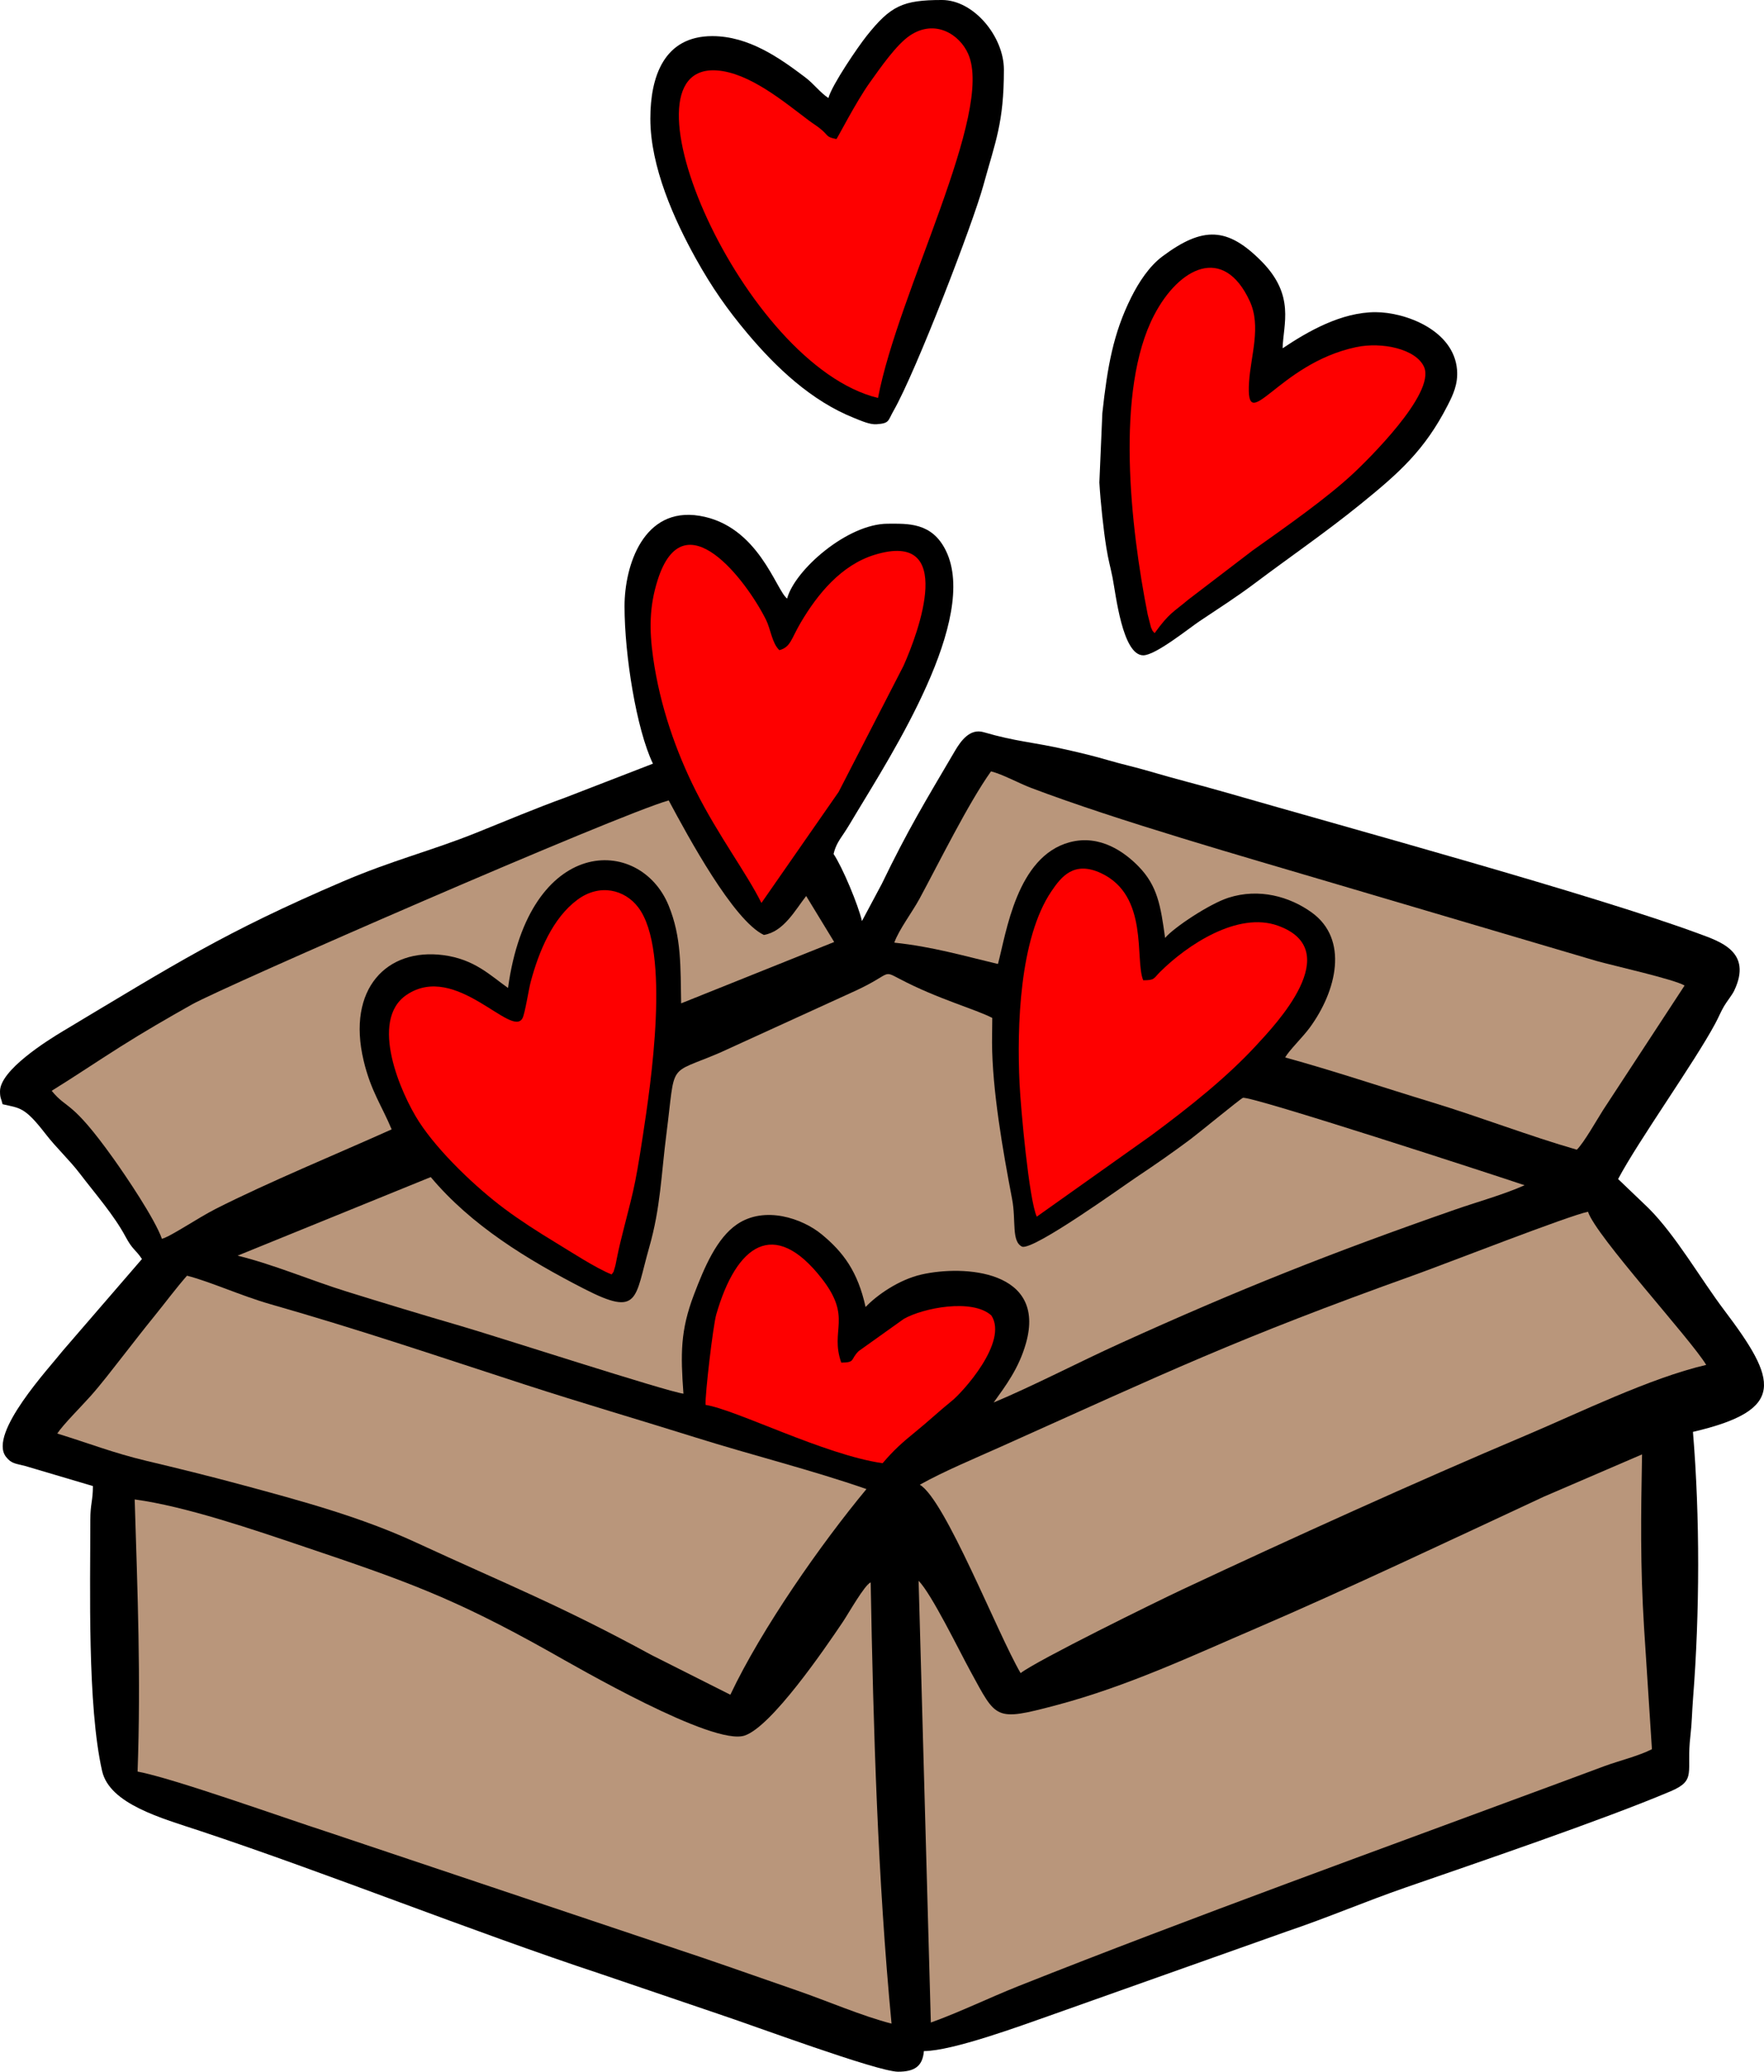
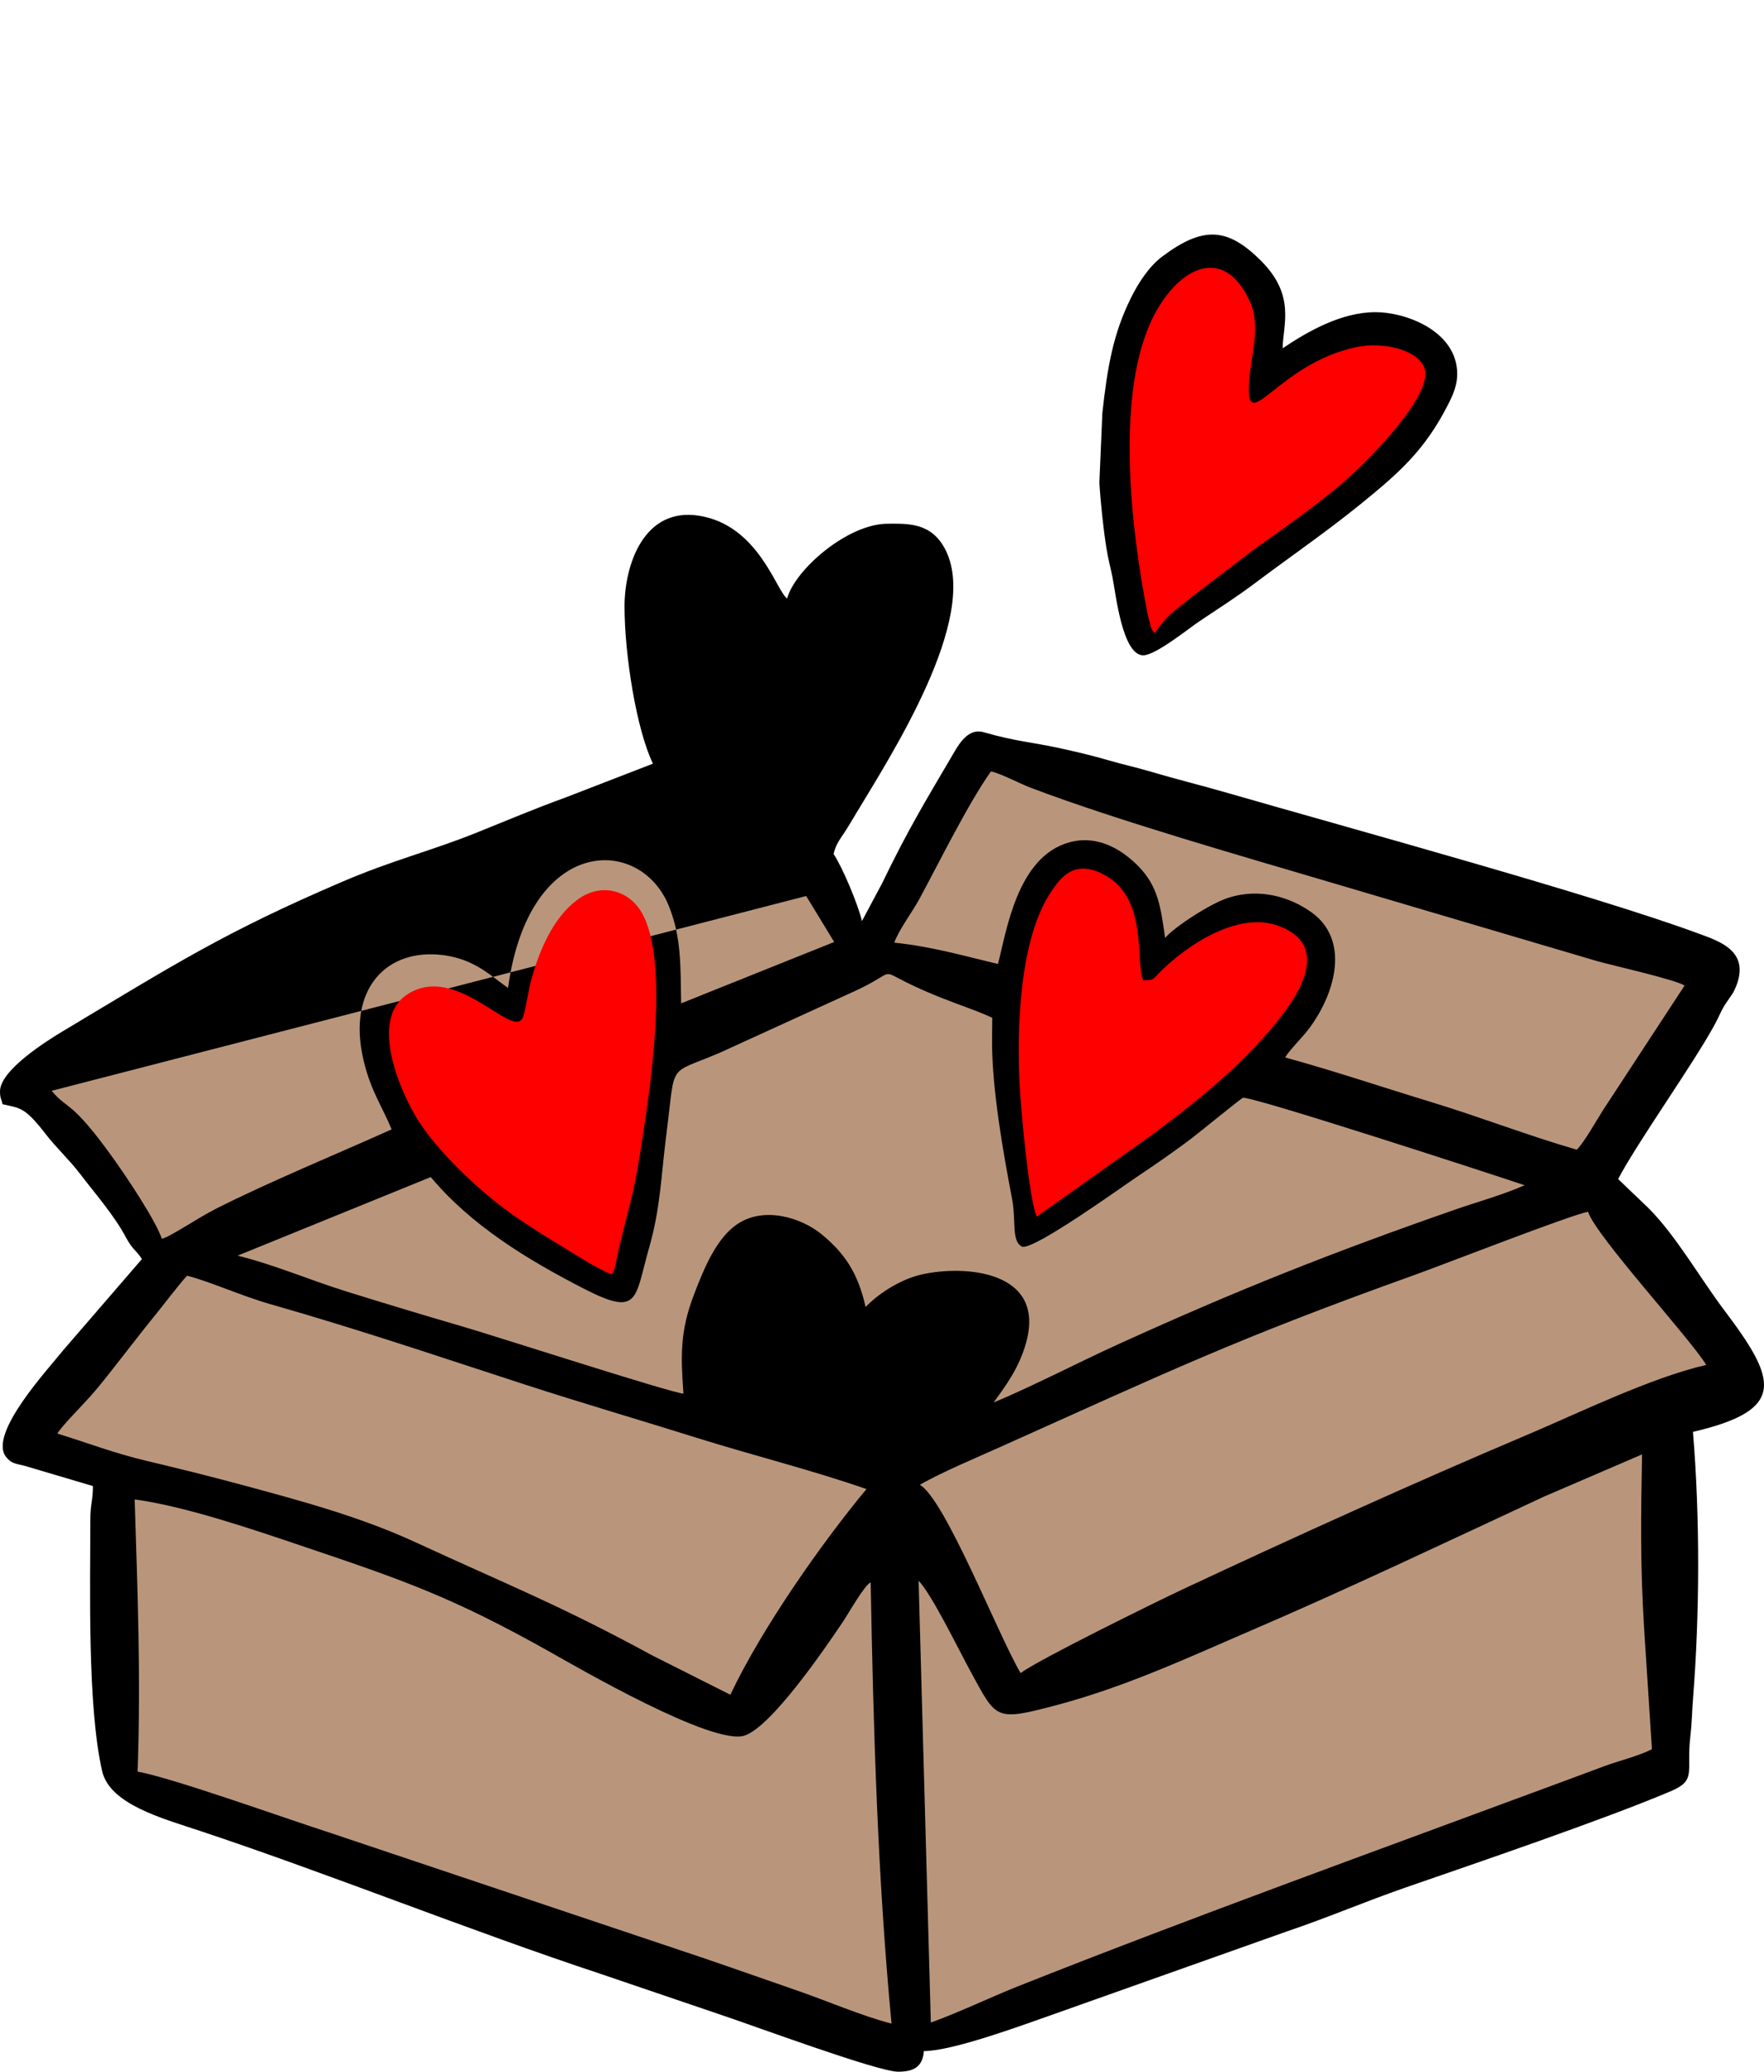
<svg xmlns="http://www.w3.org/2000/svg" xml:space="preserve" width="131.548mm" height="154.521mm" version="1.1" style="shape-rendering:geometricPrecision; text-rendering:geometricPrecision; image-rendering:optimizeQuality; fill-rule:evenodd; clip-rule:evenodd" viewBox="0 0 14050.48 16504.28">
  <defs>
    <style type="text/css"> .fil0 {fill:black} .fil1 {fill:#B9967B} .fil2 {fill:#FE0000} </style>
  </defs>
  <g id="Слой_x0020_1">
    <g id="_2667143986768">
      <path class="fil0" d="M4974.49 4830.02c0,389.22 94.7,979.89 226.12,1253.75l-696.51 269.58c-243.12,88.1 -464.68,182.01 -707.04,279.61 -362.96,146.15 -667.26,218.49 -1068.83,390.57 -941.61,403.5 -1333.04,656.02 -2223.24,1188.87 -132.72,79.44 -504.97,313.16 -504.97,481.65 0,55.51 9.82,56.66 20.55,102.76 138.07,32.16 174.62,19.61 340.77,234.77 89.23,115.52 189.19,205.73 276.26,319.81 122.85,160.96 271.32,330.38 362.39,500.89 56.83,106.39 77.82,98.95 130.58,177.73l-628.48 728.12c-107.72,137.01 -597.47,661.23 -454.92,846.96 43.32,56.44 77.99,53.96 153.74,73.83l539.1 159.78c0,117.27 -20.56,142.16 -20.56,267.19 0,543.32 -24.33,1482.51 93.78,2002.67 60.08,264.58 476.8,376.59 777.33,476.52 1032.93,343.47 2149.98,794.68 3196.18,1140.95l935.6 318.26c273.36,90.28 1267.03,460.01 1431.07,460.01 130.22,0 195.39,-42.26 205.55,-164.42 227.76,0 782.41,-205.61 994.63,-279.81l1896.16 -673.22c325.26,-109.66 621.91,-237.65 945.23,-349.75 551.56,-191.21 1574.67,-539.12 2111.14,-766.56 211.11,-89.51 124.05,-151.06 157.84,-438.11 12.84,-109.13 12.1,-184.14 21.76,-307.22 52.75,-672.7 55.3,-1439.97 -1.14,-2118.13 750.23,-174.76 669.53,-412.85 249.56,-968.89 -190.36,-252.03 -385.57,-596.12 -604.13,-814.11l-241.54 -231.22c162.12,-306.34 607.68,-928.52 774.37,-1239.95 27.92,-52.19 42.45,-90.67 69.08,-136.46 21.85,-37.55 64.15,-88.81 81.14,-124.41 148.73,-311.55 -116.58,-392.82 -284.24,-454.87 -828.89,-306.7 -2800.45,-845.42 -3751.43,-1120.15 -214.93,-62.1 -416.13,-111.28 -627.61,-174.05 -101.85,-30.23 -212.22,-54.33 -324.08,-87.03 -112.15,-32.77 -211.89,-56.78 -328,-83.1 -284.37,-64.47 -396.18,-62.37 -663.63,-139.97 -106.97,-31.04 -178.94,65.95 -227.65,148.92 -242.44,412.99 -371.19,622.41 -583.42,1060.9l-157.36 294.83c-30.09,-129.11 -154.56,-427.54 -226.12,-534.39 16.66,-71.54 47.44,-112.83 82.16,-164.49 33.08,-49.23 59.5,-95.4 93.94,-152.71 286.81,-477.17 983.54,-1556 718.79,-2098.53 -111.6,-228.69 -305.25,-215.09 -463.22,-215.09 -321.23,0 -740.76,367.97 -801.68,596.05 -88.06,-64.52 -228.4,-582.89 -698.87,-659.39 -444.88,-72.33 -596.13,395.3 -596.13,721.05z" />
      <path class="fil1" d="M7316.78 12593.14l97.44 3519.36c218.49,-77.49 467.46,-198.59 700.67,-291.24 1363.7,-541.76 2911.68,-1100.85 4303.03,-1617.06 120.94,-44.87 234.18,-87.36 359.61,-133.65 116.88,-43.14 273.29,-80.79 380.37,-135.43l-62.57 -966c-31.08,-502.3 -25.15,-896.23 -16.14,-1382.7l-784.12 337.7c-710.06,330.71 -1590.03,747.43 -2284.46,1045.47 -512.11,219.78 -1029.04,464.84 -1603.1,616.51 -486.27,128.47 -469.75,108.07 -676.57,-269.86 -92.76,-169.52 -309.73,-616.6 -414.16,-723.1z" />
      <path class="fil1" d="M1095.84 14113.17c284.71,53.22 1163.07,368.25 1513.03,481.18l2985.82 1001.56c252.25,85.79 494.71,172.28 747.94,259.42 238.92,82.22 526.71,206.91 758.59,265.79 -110.39,-1156.98 -144.88,-2342.06 -166.2,-3514.95 -46.83,17.03 -178.6,250.55 -220.73,313.2 -146.94,218.45 -569.07,835.82 -783.45,907.02 -252.89,83.98 -1332.28,-543.86 -1555.58,-669.25 -769.37,-432.03 -1157.49,-567.26 -1959.35,-837.57 -394.36,-132.93 -938.35,-319.94 -1343.2,-374.31 23.19,753.9 49.91,1414.16 23.12,2167.91z" />
      <path class="fil1" d="M3430.91 9377.18l-1538.27 625.94c291.36,71.89 583.88,197.6 869.74,286.39 295.24,91.7 597.88,183.93 899.62,271.53 288.31,83.71 1649.97,525.23 1781.74,541.83 -22.96,-316.3 -25.2,-501.94 83.03,-787.42 84.82,-223.7 183.26,-452.48 343.42,-561.72 219.58,-149.78 519.62,-48.82 676.42,81.19 169.01,140.12 285.19,292.73 347.89,577.51 88.11,-93.42 264.1,-217.42 444.17,-258.75 339,-77.79 996.34,-34.68 833.77,545.27 -56.64,202.07 -162.99,341.81 -257.81,474.03 313.65,-130.92 669.91,-317.45 1002.76,-468.72 949.84,-431.7 1688.55,-724.72 2673.17,-1068.05 172.29,-60.08 387.72,-119.87 553.22,-193.99 -214.28,-72.67 -2187.29,-716.08 -2244.13,-696.26 -18.13,6.32 -351.45,280.18 -414.39,327.37 -137.13,102.8 -282.39,204.11 -434.4,305.41 -105.97,70.6 -808.4,577.41 -908.35,553.44 -88.67,-40.48 -47.91,-206.45 -80.98,-379.64 -74.36,-389.55 -158.14,-867.61 -159.84,-1249.03l1.93 -194.17c-136.87,-71.24 -429.64,-148.77 -738.69,-311.25 -137.85,-72.47 -61.21,-40.66 -343.52,91.51l-1086.86 496.51c-424.14,181.89 -351.25,61.13 -426.03,643.65 -42.87,334.02 -46.57,589.22 -137.71,908.37 -116.5,407.99 -75.61,556.25 -516.74,330.01 -456.16,-233.94 -900.9,-506.23 -1223.17,-890.98z" />
      <path class="fil1" d="M7326.46 11828.18c202.83,119.19 617.92,1184.62 802.8,1500.68 132.4,-102.3 1077.14,-567.06 1287.93,-665.98 854.37,-400.89 1865.2,-859.49 2738.9,-1228.91 421.5,-178.23 986.3,-456.34 1434.07,-560.48 -123.13,-205.51 -878.28,-1025.77 -941.49,-1220.11 -155.75,31.65 -1133.12,414.41 -1381.61,503.47 -1430.57,512.73 -1972.06,775.35 -3296.39,1369.04 -202.75,90.88 -458.19,197.47 -644.21,302.3z" />
      <path class="fil1" d="M455.93 11420.35c248,75.97 446.67,154.95 710.91,217.67 243.42,57.78 494.07,119.65 739.43,185.7 504.08,135.71 970.15,262.45 1406.46,464.14 726.6,335.88 1146.44,499.1 1877.09,897.26l627.46 316.01c250.07,-528.01 723.15,-1203.46 1084.19,-1638.45 -430.67,-150.24 -913.56,-270.6 -1356.46,-409.65 -457.13,-143.52 -902.4,-273.05 -1364.83,-423.24 -723.27,-234.91 -1288.58,-428.64 -2031.15,-641.38 -227.64,-65.22 -477.75,-179.34 -659.56,-225.62 -89.11,101.58 -171.19,212.89 -256.89,318.47 -95.49,117.64 -161.81,204.4 -253.67,321.59 -79.12,100.95 -173.7,225.04 -257.22,318.68 -79.25,88.88 -215.75,224.04 -265.77,298.83z" />
-       <path class="fil0" d="M6598.4 781.02c-70.16,-46.97 -113.45,-111.03 -184.6,-164.84 -203.02,-153.53 -448.75,-328.44 -740.41,-328.44 -387.04,0 -493.34,326.22 -493.34,657.7 0,384.35 191.53,807.83 363.41,1116.48 126.37,226.93 248.66,402.34 411.35,595.81 227.83,270.94 508.43,537.02 848.86,672.31 54.23,21.55 123.42,53.36 177.76,49.64 105.35,-7.22 89.37,-26.14 135.65,-106.93 178.66,-311.91 632.43,-1492.87 714.67,-1792.93 96.59,-352.43 164.44,-499.08 164.44,-924.89 0,-262.4 -238.86,-554.94 -493.34,-554.94 -312.04,0 -408.68,46.19 -598.96,284.89 -69.83,87.62 -277.52,391.41 -305.49,496.13z" />
      <path class="fil0" d="M9106.19 5220.52c98.1,0 362.44,-214.28 447.92,-271.5 153.86,-102.99 293.24,-191.58 438.95,-301.02 283.89,-213.24 570.07,-409.47 846.28,-633.66 302.84,-245.79 508.24,-426.32 692.59,-787.33 40.85,-80.02 82.89,-167.21 73.57,-281.28 -25.73,-314.7 -409.88,-458.79 -649.29,-458.79 -272.5,0 -538.18,152.61 -740.01,287.74 4.26,-191.18 102.73,-420.25 -169.15,-694.1 -268.75,-270.7 -463.82,-280.76 -788.76,-37.62 -104.3,78.06 -187.66,205.01 -248.52,327 -142.27,285.21 -188.86,549.36 -229.48,921.53l-23.66 552.03c8.87,157.56 33.55,382.59 55.64,519.92 16.51,102.65 31,146.36 49.39,238.36 25.37,126.81 77.85,618.72 244.54,618.72z" />
      <path class="fil1" d="M7123.15 7509.63c303.08,31.64 552.47,105.39 825.68,169.75 66.54,-246.23 148.11,-856.08 571.32,-969.61 244.69,-65.64 441.53,83.01 548.52,192.72 152.06,155.94 176.38,315.34 211.43,569.44 68.72,-82.36 353.69,-271.7 504.86,-320.13 243.24,-77.91 486.62,-9.76 663.06,117.5 295.36,213.04 201.22,622.35 -17.13,919.44 -54.21,73.74 -163.63,179.75 -194.48,235.52 383.73,105.42 777.21,237.9 1166.41,356.42 393.07,119.71 777.38,269.5 1156.74,378.43 56.62,-54.87 160.31,-239.14 209.78,-316.71l648.63 -991.05c-83.03,-49.91 -557.16,-155.63 -701.93,-195.96l-2094.18 -618.95c-712.66,-211.26 -1712.73,-495.96 -2407.47,-758.99 -98.88,-37.44 -235.66,-112.71 -320.99,-132.17 -181.75,255.34 -416.45,732.27 -568.83,1013.62 -59.92,110.63 -164.36,246.34 -201.42,350.73z" />
-       <path class="fil1" d="M411.67 8689.83c125.91,154.92 151.34,62.76 491.93,540.13 98.92,138.65 328.04,476.98 386.12,638.93 68.07,-16.96 285.12,-165.63 428.75,-238.56 414.3,-210.35 971.18,-439.84 1400.99,-633.13 -77.77,-188.2 -165.51,-304.51 -223.27,-548.37 -135.6,-572.52 185.86,-897.58 633.35,-839.88 249.76,32.19 374.94,161.59 517,261.61 165.54,-1215.21 1049.71,-1216.78 1279.1,-656.98 104.01,253.83 93.85,488.39 99.8,779.6l1219 -488.87 -223.15 -366.21c-87.27,111.25 -177.97,283.73 -336.81,310.12 -242.06,-114.16 -603.12,-782.15 -758.13,-1071.77 -410.1,115.3 -3544.14,1483 -3798.51,1626.01 -200.06,112.49 -382.49,218.38 -568.31,335.8 -187.94,118.76 -373.08,243.71 -547.87,351.56z" />
-       <path class="fil2" d="M6662.4 1107.62c-81.31,-15.78 -62.2,-24.79 -114.73,-70.62 -36.68,-31.98 -66.13,-47.79 -106.63,-78.23 -194.28,-146.02 -470.87,-379.13 -730.6,-397.61 -834.43,-59.38 204.03,2346.37 1283.02,2609.26 160.87,-847.54 926.57,-2272.06 717.86,-2742.03 -68.46,-154.16 -262.22,-278.48 -461.59,-146.82 -109.45,72.28 -238.7,260.27 -321.89,376.53 -108.57,151.72 -253.06,434.85 -265.45,449.51z" />
+       <path class="fil1" d="M411.67 8689.83c125.91,154.92 151.34,62.76 491.93,540.13 98.92,138.65 328.04,476.98 386.12,638.93 68.07,-16.96 285.12,-165.63 428.75,-238.56 414.3,-210.35 971.18,-439.84 1400.99,-633.13 -77.77,-188.2 -165.51,-304.51 -223.27,-548.37 -135.6,-572.52 185.86,-897.58 633.35,-839.88 249.76,32.19 374.94,161.59 517,261.61 165.54,-1215.21 1049.71,-1216.78 1279.1,-656.98 104.01,253.83 93.85,488.39 99.8,779.6l1219 -488.87 -223.15 -366.21z" />
      <path class="fil2" d="M4871.71 10152.99c22.28,-32.26 9.76,-5.01 25.78,-56.54 6.27,-20.18 10.2,-44.77 14.88,-67.62 9.64,-47.19 18.81,-90.78 29.26,-133.22 99.26,-402.88 108.98,-388.91 179.15,-849.92 60.01,-394.2 224.89,-1472.7 -37.3,-1817.52 -108.11,-142.2 -307.28,-191.5 -484.5,-60.29 -195.54,144.78 -306.3,408.02 -372.39,655.98 -15.27,57.29 -44.61,247.28 -64.05,285.99 -84.73,168.71 -530.84,-448.51 -923.38,-184.65 -302.62,203.43 -45.16,788.71 97.21,1009.48 158.07,245.1 461.17,530.46 681.87,694.8 127.89,95.24 263.9,182.46 408.31,270.09 122.31,74.21 318.77,202.67 445.16,253.44z" />
-       <path class="fil2" d="M6064.83 7193.56l615.08 -884.75 516.35 -1003.86c120.74,-269.16 421.59,-1083.47 -228.41,-885.51 -268.36,81.73 -457.05,315.33 -589.63,539.87 -76.61,129.73 -79.81,195.76 -170.38,220.33 -59.02,-55.2 -69.11,-167.66 -106.73,-242.96 -155.28,-310.78 -653.79,-971.8 -862.43,-316.97 -67.22,210.95 -67.87,396.96 -36.39,619.89 54.75,387.86 184.32,751.48 338.67,1058.82 179.19,356.81 407.79,659.9 523.88,895.15z" />
      <path class="fil2" d="M9196.71 5043.93c119.53,-164.92 149.78,-166.64 267.75,-266.57l512.73 -391.92c263.91,-187.65 601.33,-423.21 813.69,-624.75 85.18,-80.83 646.84,-623.74 551.98,-837.34 -63.62,-143.26 -334.68,-201.7 -541.16,-157.91 -629.49,133.52 -881.09,726.28 -852.66,277.38 13.24,-209.21 98.67,-442.08 5.32,-644.01 -209.05,-452.19 -563.91,-268.25 -761.9,112.42 -311.56,599.04 -188.26,1690.47 -50.71,2384.8l25.64 100.79c18.18,39.77 6.37,20.32 29.32,47.1z" />
      <path class="fil2" d="M8258.01 9692.53l911.81 -647.39c311.95,-231.09 608.08,-468.14 840.42,-721.33 142.1,-154.84 716.75,-751.87 169.2,-949.21 -321.66,-115.92 -725.06,155.56 -937.35,366.31 -56.63,56.22 -43.27,68.37 -136.21,68.44 -68.66,-164.36 48.17,-674.48 -336.53,-853.63 -216.73,-100.92 -317.7,31.22 -394.23,143.95 -255.36,376.12 -275.89,1083 -254.23,1533.09 9.54,198.29 75.51,925.9 137.13,1059.77z" />
-       <path class="fil2" d="M5619.77 11192.11c242.68,37.56 947.93,398.3 1410.3,464.58 90.45,-106.22 158.03,-166.02 264.68,-252.61 100.86,-81.89 189.87,-165.93 288.74,-245.65 82.95,-66.89 449.31,-468.2 313.06,-678.67 -152.37,-138.01 -545.85,-59.74 -698.03,27.48l-359.18 256.36c-68.91,67.63 -23.03,90.62 -138.56,91.75 -92.55,-261.94 90.51,-355.08 -155.23,-669.98 -380.88,-488.08 -680.62,-268.28 -840.55,286.61 -25.39,88.07 -89.86,638.52 -85.23,720.13z" />
    </g>
  </g>
</svg>